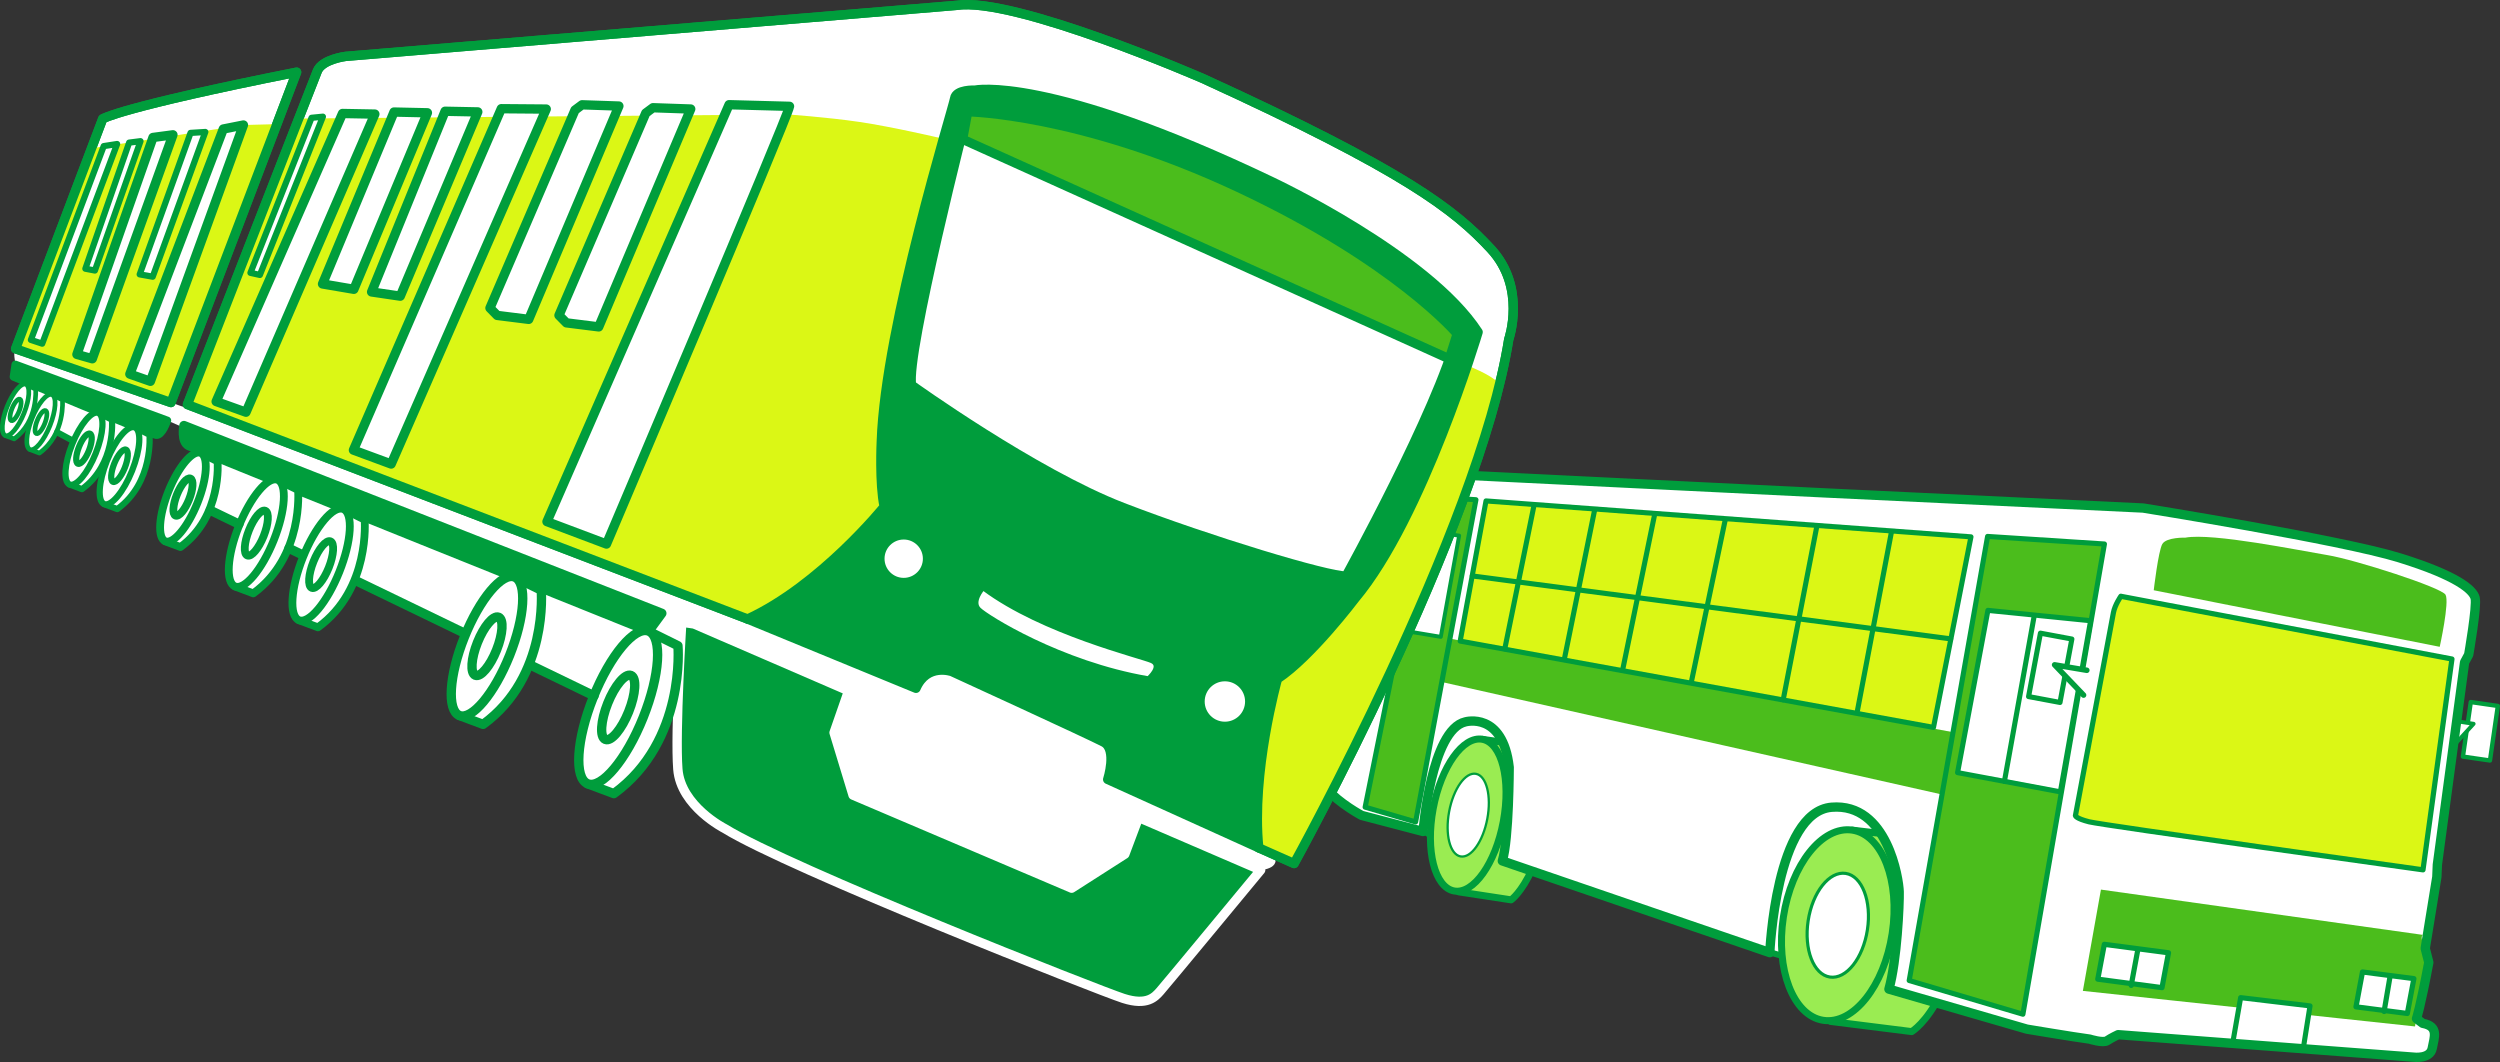
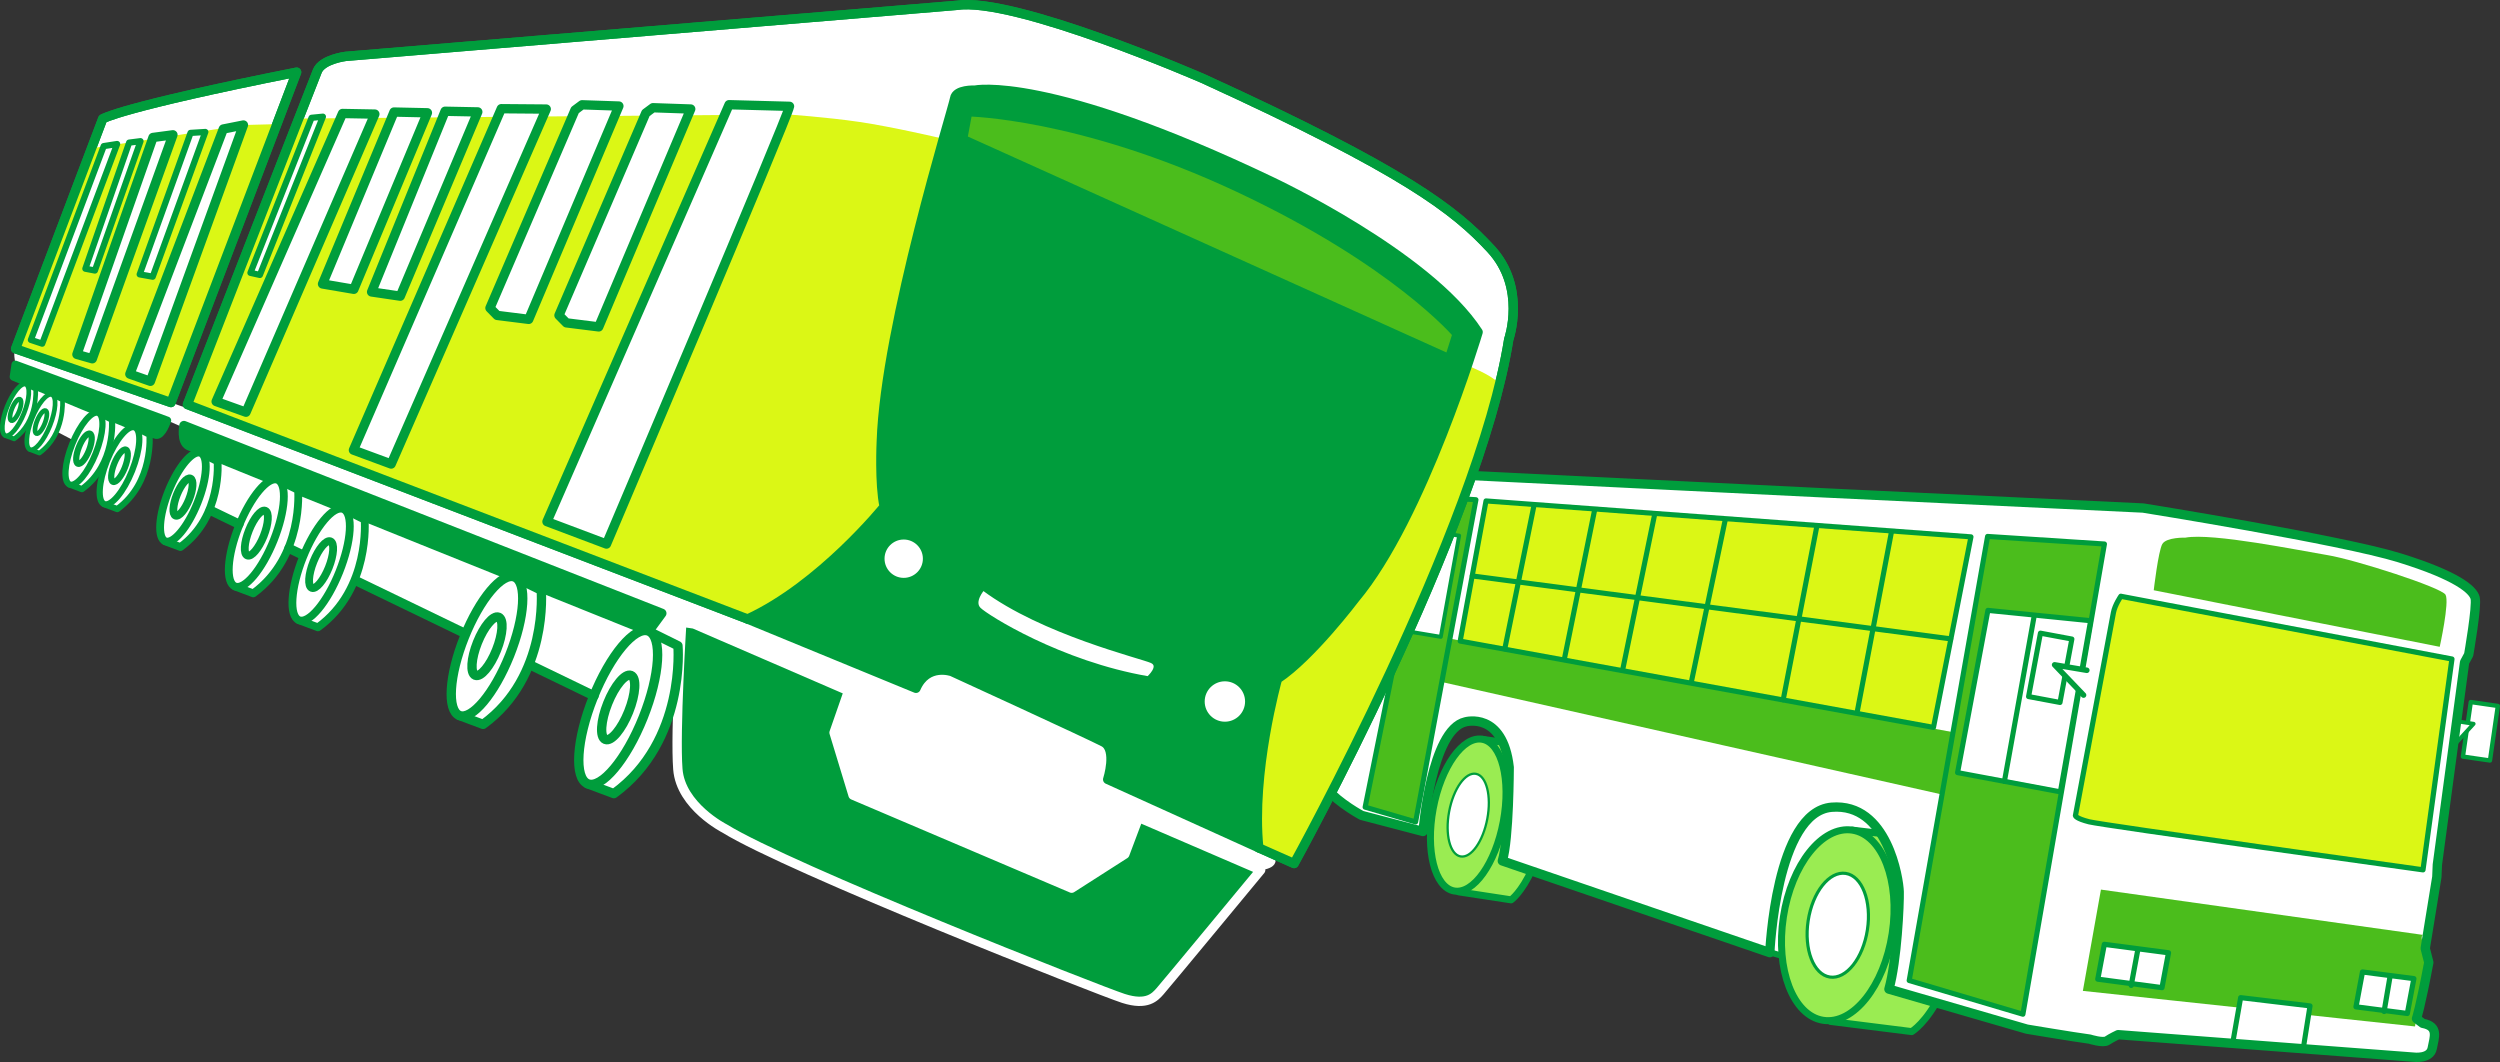
<svg xmlns="http://www.w3.org/2000/svg" id="b" data-name="レイヤー_2" viewBox="0 0 537.95 228.54">
  <rect x="0" y="0" width="537.95" height="228.54" fill="#333333" stroke="none" />
  <defs>
    <style>
      .d, .e, .f, .g, .h, .i, .j, .k, .l, .m, .n, .o, .p, .q, .r, .s, .t, .u, .v, .w, .x, .y, .z, .aa, .ab, .ac {
        stroke-linecap: round;
        stroke-linejoin: round;
      }

      .d, .e, .f, .g, .h, .i, .j, .k, .l, .m, .o, .p, .r, .s, .t, .u, .v, .w, .x, .y, .z, .aa, .ab, .ac {
        stroke: #009d3c;
      }

      .d, .e, .g, .ad {
        fill: #dbf715;
      }

      .d, .j, .u {
        stroke-width: 1.1px;
      }

      .e, .s {
        stroke-width: 1.12px;
      }

      .f, .i {
        stroke-width: 1.68px;
      }

      .f, .n, .w {
        fill: #009d3c;
      }

      .g {
        stroke-width: 1.08px;
      }

      .h, .k {
        fill: none;
      }

      .h, .m, .n, .v, .w {
        stroke-width: 2.01px;
      }

      .ae, .i, .l, .p, .q, .r, .s, .t, .u, .v, .x, .y, .z, .aa, .ab, .ac {
        fill: #fff;
      }

      .j, .m, .af {
        fill: #4bbd1c;
      }

      .k {
        stroke-width: 2.01px;
      }

      .l {
        stroke-width: 1.33px;
      }

      .n {
        stroke: #fff;
      }

      .o {
        fill: #9aec52;
        stroke-width: 1.51px;
      }

      .p {
        stroke-width: 1.01px;
      }

      .q {
        stroke: #9aec52;
        stroke-width: 1.13px;
      }

      .r {
        stroke-width: .94px;
      }

      .t {
        stroke-width: .68px;
      }

      .x {
        stroke-width: .67px;
      }

      .y {
        stroke-width: .49px;
      }

      .z {
        stroke-width: 1.25px;
      }

      .aa {
        stroke-width: 1.34px;
      }

      .ab {
        stroke-width: .85px;
      }

      .ac {
        stroke-width: 1.19px;
      }
    </style>
  </defs>
  <g id="c" data-name="イラスト_xFF08_動き_xFF09_">
    <g>
-       <ellipse class="z" cx="322.33" cy="167.2" rx="17.63" ry="23.13" transform="translate(98.68 453.27) rotate(-79.4)" />
      <ellipse class="l" cx="389.02" cy="188.01" rx="18.46" ry="24.8" transform="translate(132.66 535.8) rotate(-79.4)" />
      <path class="o" d="M393.92,219.79l17.44,2.19s3.22-1.87,6.35-8.34,2.88-29.06,2.88-29.06l-6.02-4.07-15.98-1.88" />
      <path class="o" d="M313.91,191.91l11.25,1.72s2.19-1.5,4.55-6.65c2.36-5.16,3.32-23.17,3.32-23.17l-3.72-3.24-10.32-1.48" />
      <ellipse class="o" cx="395.46" cy="199.08" rx="20.7" ry="11.84" transform="translate(138.91 559.93) rotate(-81.31)" />
      <ellipse class="t" cx="395.46" cy="199.08" rx="11.28" ry="6.45" transform="translate(138.91 559.93) rotate(-81.31)" />
      <path class="q" d="M296.99,101.39s-4.2-.46-5.03,4-11.17,57.89-11.17,57.89c0,0,2.01,3.34,4.72,6.49,2.71,3.14,7.5,5.69,7.5,5.69l13.2,3.46s1.74-21.91,9.11-23.59c0,0,8.07-2.31,9.43,9.78,0,0-.03,15.45-1.48,20.14l57.56,19.74s1.28-30.29,13.3-31.29c12.02-.99,14.47,15.49,14.54,18.18s-.48,14.8-2.21,20.96l29.69,8.61s9.99,1.68,13.53,2.15c0,0,2.88.92,3.76.32s2.34-1.28,2.34-1.28l63.6,4.84s3.54.47,3.99-1.93,1.45-4.69-2.05-5.35l-1.34-1.01s.82-2.33,2.65-12.1l-.77-3.01,2.5-15.37.11-2.65,5.86-43.56.88-1.62s1.83-10.47,1.39-12.21-3.81-4.78-16.32-8.65c-12.51-3.87-55.12-10.7-55.12-10.7l-68.35-3.25-95.8-4.71Z" />
      <path class="af" d="M452.08,191.43l-3.89,21.79,71.47,7.65.31-1.66s3.5-11.56,1.87-15.11-.04-2.87-.04-2.87l-69.73-9.81Z" />
      <path class="af" d="M312.25,137.46l-1.99,9.3,107.92,24.27,1.61-4.53s.21-2.21.32-6.11c.04-1.54-.04-2.87-.04-2.87l-107.82-20.05Z" />
      <path class="e" d="M456.37,128.3s-1.29,1.86-1.6,3.52-8.18,43.7-8.18,43.7c0,0,.08.59,2.96,1.32s71.83,10.33,71.83,10.33l6.23-45.36-71.24-13.5Z" />
      <path class="af" d="M463.45,127.01l61.53,12.17s2.14-9.65,1.25-11.21-19.43-7.54-25.4-8.52c-5.97-.98-24.73-4.84-30.58-3.76,0,0-4.09-.12-4.96,1.37s-1.85,9.96-1.85,9.96Z" />
      <polygon class="j" points="452.83 117.06 435.29 218.24 410.82 210.99 427.69 115.43 452.83 117.06" />
      <polygon class="d" points="424.11 115.52 416.05 156.52 314.2 137.95 319.76 107.79 424.11 115.52" />
      <path class="j" d="M317.59,107.54s-12.63,67.48-12.98,69.32l-10.86-3.18,13.46-66.82,10.37.67Z" />
      <path class="g" d="M304.98,106.96l-5.86,27.91-9.54-2.03,5.01-26.09s.94-.94,1.7-.92,8.69,1.13,8.69,1.13Z" />
      <line class="u" x1="330.09" y1="108.74" x2="323.8" y2="139.62" />
      <line class="u" x1="343.1" y1="109.9" x2="336.63" y2="141.77" />
      <line class="u" x1="356.08" y1="110.55" x2="349.17" y2="144.11" />
      <line class="u" x1="371.21" y1="111.98" x2="363.92" y2="146.87" />
      <line class="u" x1="390.97" y1="113.13" x2="383.71" y2="150.58" />
      <line class="u" x1="407" y1="114.48" x2="399.61" y2="153.3" />
      <line class="u" x1="316.81" y1="123.93" x2="419.74" y2="137.47" />
      <line class="u" x1="292.24" y1="120.61" x2="301.71" y2="122.38" />
      <polygon class="u" points="480.43 224.47 482.14 214.67 497.07 216.45 495.62 225.59 480.43 224.47" />
      <polygon class="u" points="449.86 133.57 427.76 131.34 421.23 166.25 443.35 170.39 449.86 133.57" />
      <line class="u" x1="437.69" y1="132.69" x2="431.31" y2="168.14" />
      <rect class="u" x="437.72" y="136.77" width="6.88" height="13.88" transform="translate(33.97 -78.71) rotate(10.6)" />
      <rect class="r" x="530.79" y="151.43" width="5.88" height="11.86" transform="translate(27.94 -74.61) rotate(8.21)" />
      <polyline class="ac" points="449.04 144.23 442.11 143.06 448.34 149.57" />
      <polyline class="ab" points="528.71 155.2 532.27 155.75 527.92 160.52" />
      <polygon class="s" points="465.22 212.52 451.4 210.7 452.81 203.2 466.62 205.02 465.22 212.52" />
      <polygon class="s" points="518.01 218.08 506.96 216.65 508.36 209.15 519.42 210.58 518.01 218.08" />
      <line class="s" x1="460.03" y1="204.3" x2="458.59" y2="212.04" />
      <line class="s" x1="514.29" y1="210.13" x2="513.01" y2="217.65" />
      <polygon class="ab" points="308.04 114.4 303.62 135.97 310.03 137.04 313.98 115.26 308.04 114.4" />
      <ellipse class="o" cx="315.94" cy="175.41" rx="16.6" ry="7.67" transform="translate(85.4 453.68) rotate(-79.4)" />
      <ellipse class="y" cx="315.94" cy="175.41" rx="9.04" ry="4.18" transform="translate(85.4 453.68) rotate(-79.4)" />
      <path class="k" d="M296.99,101.39s-4.2-.46-5.03,4-11.17,57.89-11.17,57.89c0,0,2.01,3.34,4.72,6.49,2.71,3.14,7.5,5.69,7.5,5.69l13.2,3.46s1.74-21.91,9.11-23.59c0,0,8.07-2.31,9.43,9.78,0,0-.03,15.45-1.48,20.14l57.56,19.74s1.28-30.29,13.3-31.29c12.02-.99,14.47,15.49,14.54,18.18s-.48,14.8-2.21,20.96l29.69,8.61s9.99,1.68,13.53,2.15c0,0,2.88.92,3.76.32s2.34-1.28,2.34-1.28l63.6,4.84s3.54.47,3.99-1.93,1.45-4.69-2.05-5.35l-1.34-1.01s.82-2.33,2.65-12.1l-.77-3.01,2.5-15.37.11-2.65,5.86-43.56.88-1.62s1.83-10.47,1.39-12.21-3.81-4.78-16.32-8.65c-12.51-3.87-55.12-10.7-55.12-10.7l-68.35-3.25-95.8-4.71Z" />
    </g>
    <g>
      <path class="ae" d="M3.81,73.55s-1.32-.2-.5,4.88c.83,5.08,32.68,12.04,32.68,12.04l6.98,3.06,6.4,11.53,108.99,47.43,28.87,31.75,49.72,14.11,32.04-11.03s5.36.34,5.49-2.12c.14-2.46-71.36-55.16-71.36-55.16L46.51,86.4l-4.58,2.03-5.14-1.81L3.81,73.55" />
      <path class="v" d="M270.85,182.43l7.61,3.38s39.69-71.84,46.19-112.78c0,0,3.9-11.14-3.87-19.49-7.77-8.36-18.26-16.67-61.93-36.64,0,0-40.63-17.72-53.08-15.74L74.39,12.13s-5.05.61-6.1,3.15-27.96,71.77-27.96,71.77l120.52,46.14" />
      <polygon class="ae" points="44.46 96.03 39.37 106.97 130.77 151.34 139.89 134.45 44.46 96.03" />
      <polygon class="ae" points="5.61 81.3 3.35 88.21 29.64 102.04 33.35 91.6 5.61 81.3" />
      <path class="n" d="M146.71,133.88l2.65.39,33.24,14.38-3.13,9,4.09,13.45,47.04,20.02,11.44-7.32,2.97-7.9,26.26,11.32s-20.58,24.89-21.65,26.08-2.73,3.2-7.89,1.54-71.99-28-85.82-36.57c0,0-9.43-4.77-10.05-12.75s.85-31.64.85-31.64Z" />
      <path class="v" d="M63.83,15.53l-27.04,71.09L3.36,75.06,22.1,25.57s3.67-2.46,41.73-10.04Z" />
      <path class="w" d="M142.41,131.97l-102.83-40.4s-.65,3.46,1.02,4.31c1.68.85,98.99,39.94,98.99,39.94l2.82-3.85Z" />
      <path class="f" d="M36,90.48s-1.09,3.32-2.42,3.13c-1.32-.2-30.66-12.52-30.66-12.52l.39-2.65,32.68,12.04Z" />
      <g>
        <path class="v" d="M139.59,135.83l6.29,3.12s1.8,20.51-13.79,31.82l-5.63-2.11" />
        <ellipse class="v" cx="133.03" cy="152.24" rx="17.68" ry="5.79" transform="translate(-57.72 219.24) rotate(-68.21)" />
        <ellipse class="v" cx="133.03" cy="152.24" rx="7.42" ry="2.43" transform="translate(-57.72 219.24) rotate(-68.21)" />
      </g>
      <g>
        <path class="i" d="M73.88,109.56l4.58,2.27s1.31,14.93-10.04,23.16l-4.1-1.54" />
        <ellipse class="i" cx="69.1" cy="121.51" rx="12.87" ry="4.22" transform="translate(-69.38 140.55) rotate(-68.21)" />
        <ellipse class="i" cx="69.1" cy="121.51" rx="5.4" ry="1.77" transform="translate(-69.38 140.55) rotate(-68.21)" />
      </g>
      <g>
        <path class="i" d="M59.74,103.26l4.4,2.18s1.26,14.33-9.64,22.24l-3.93-1.48" />
        <ellipse class="i" cx="55.15" cy="114.73" rx="12.35" ry="4.05" transform="translate(-71.85 123.34) rotate(-68.21)" />
        <ellipse class="i" cx="55.15" cy="114.73" rx="5.19" ry="1.7" transform="translate(-71.85 123.34) rotate(-68.21)" />
      </g>
      <g>
        <path class="i" d="M43.17,97.46l3.65,1.81s1.04,11.88-7.99,18.44l-3.26-1.22" />
        <ellipse class="i" cx="39.37" cy="106.97" rx="10.24" ry="3.36" transform="translate(-74.57 103.81) rotate(-68.21)" />
        <ellipse class="i" cx="39.37" cy="106.97" rx="4.3" ry="1.41" transform="translate(-74.57 103.81) rotate(-68.21)" />
      </g>
      <g>
        <path class="aa" d="M29.01,91.98l3.16,1.57s.91,10.3-6.93,15.99l-2.83-1.06" />
        <ellipse class="aa" cx="25.71" cy="100.22" rx="8.88" ry="2.91" transform="translate(-76.89 86.89) rotate(-68.21)" />
        <ellipse class="aa" cx="25.71" cy="100.22" rx="3.73" ry="1.22" transform="translate(-76.89 86.89) rotate(-68.21)" />
      </g>
      <g>
        <path class="aa" d="M21.15,88.86l2.95,1.46s.85,9.62-6.47,14.93l-2.64-.99" />
        <ellipse class="aa" cx="18.07" cy="96.56" rx="8.29" ry="2.72" transform="translate(-78.3 77.49) rotate(-68.21)" />
        <ellipse class="aa" cx="18.07" cy="96.56" rx="3.48" ry="1.14" transform="translate(-78.3 77.49) rotate(-68.21)" />
      </g>
      <g>
        <path class="p" d="M11.18,84.93l2.26,1.12s.65,7.38-4.96,11.44l-2.02-.76" />
        <ellipse class="p" cx="8.82" cy="90.83" rx="6.36" ry="2.08" transform="translate(-78.8 65.3) rotate(-68.21)" />
        <ellipse class="p" cx="8.82" cy="90.83" rx="2.67" ry=".87" transform="translate(-78.8 65.3) rotate(-68.21)" />
      </g>
      <g>
        <path class="p" d="M5.56,82.7l2.11,1.05s.61,6.89-4.63,10.69l-1.89-.71" />
        <ellipse class="p" cx="3.35" cy="88.21" rx="5.94" ry="1.95" transform="translate(-79.8 58.57) rotate(-68.21)" />
        <ellipse class="p" cx="3.35" cy="88.21" rx="2.49" ry=".82" transform="translate(-79.8 58.57) rotate(-68.21)" />
      </g>
-       <path class="aa" d="M12.3,93.02c1.11.59,2.24,1.21,3.37,1.81" />
      <path class="v" d="M45.24,109.8c1.74.84,3.81,1.84,6.16,2.98" />
      <path class="v" d="M62.19,117.99c.95.46,1.91.93,2.9,1.4" />
      <path class="v" d="M76.59,124.96c7.81,3.78,15.99,7.73,23.63,11.42" />
      <path class="v" d="M114.16,143.12c5.58,2.7,10.33,4.99,13.66,6.61" />
      <g>
        <path class="v" d="M110.75,124.18l5.71,2.83s1.63,18.6-12.51,28.86l-5.1-1.91" />
        <ellipse class="v" cx="104.79" cy="139.07" rx="16.03" ry="5.25" transform="translate(-63.24 184.74) rotate(-68.21)" />
        <ellipse class="v" cx="104.79" cy="139.07" rx="6.73" ry="2.21" transform="translate(-63.24 184.74) rotate(-68.21)" />
      </g>
      <path class="ad" d="M64.3,25.51l105.1-.89s8.47.58,15.53,1.62,17.5,3.49,17.5,3.49c0,0-11.02,43-11.91,54.1-.89,11.1-.27,25.19-.27,25.19,0,0-23.29,24.49-29.41,24.18l-120.52-46.14,23.97-61.55Z" />
      <path class="ad" d="M315.64,78.61s5.12,1.96,6.66,3.69c0,0-8.42,36.6-24.65,65.13l-19.19,38.38-7.61-3.38s.65-26.71,4.03-36.35c0,0,13.81-11.1,22.96-26.26s17.81-41.21,17.81-41.21Z" />
      <polygon class="ad" points="59.32 26.72 52.38 26.9 19.96 31.86 3.36 75.06 36.79 86.61 59.32 26.72" />
      <path class="h" d="M270.85,182.43l7.61,3.38s39.69-71.84,46.19-112.78c0,0,3.9-11.14-3.87-19.49-7.77-8.36-18.26-16.67-61.93-36.64,0,0-40.63-17.72-53.08-15.74L74.39,12.13s-5.05.61-6.1,3.15-27.96,71.77-27.96,71.77l120.52,46.14" />
      <path class="h" d="M63.83,15.53l-27.04,71.09L3.36,75.06,22.1,25.57s3.67-2.46,41.73-10.04Z" />
      <path class="v" d="M117.7,112.25l12.8,4.82s39.06-91.98,39.39-94.19l-13.01-.35-39.18,89.71Z" />
      <polygon class="v" points="76.05 96.85 84.17 99.85 117.54 23.47 107.87 23.39 76.05 96.85" />
      <polygon class="v" points="46.51 86.4 52.93 88.7 80.66 24.55 73.7 24.42 46.51 86.4" />
      <polygon class="v" points="84.78 24.11 91.97 24.27 76.14 62.25 69.4 61.1 84.78 24.11" />
      <polygon class="v" points="95.77 23.94 79.96 62.82 86.13 63.73 102.81 24.08 95.77 23.94" />
      <polygon class="v" points="125.25 22.55 123.73 23.68 105.43 66.28 106.99 67.87 113.77 68.72 133.17 22.82 125.25 22.55" />
      <polygon class="v" points="140.51 23.18 138.96 24.33 120.28 67.85 121.88 69.47 128.83 70.34 148.63 23.46 140.51 23.18" />
      <polygon class="aa" points="69.48 25.11 67.04 25.35 53.89 58.71 55.92 59.16 69.48 25.11" />
      <polygon class="v" points="48.05 27.76 52.38 26.9 32.36 82.05 27.94 80.5 48.05 27.76" />
      <polygon class="v" points="16.55 76.26 19.86 77.2 37.21 29.01 32.92 29.58 16.55 76.26" />
      <polygon class="aa" points="6.65 73.14 9.08 73.95 25.2 30.99 22.32 31.44 6.65 73.14" />
      <polygon class="aa" points="44.18 28.4 41 28.6 30.06 59.04 32.86 59.54 44.18 28.4" />
      <polygon class="aa" points="30.23 30.38 27.79 30.69 18.37 57.82 20.42 58.21 30.23 30.38" />
      <path class="w" d="M160.85,133.2c15.79-7.27,29.41-24.18,29.41-24.18-1.07-4.96-.62-14.09-.62-14.09.86-24.96,15.47-71.76,15.77-73.74s4.31-1.79,4.31-1.79c0,0,15.63-3.4,63.88,19.65,0,0,33.7,15.8,44.46,32.41,0,0-11.92,39.98-26.5,57.35,0,0-9.43,12.5-16.67,17.28,0,0-5.68,20.11-4.03,36.35l-32.51-14.72s2.08-6.45-.84-8.01c-2.92-1.56-32.67-15.19-32.67-15.19,0,0-5.35-1.92-7.74,3.59l-36.24-14.9Z" />
      <circle class="v" cx="194.46" cy="120.22" r="5.13" />
      <circle class="v" cx="263.57" cy="150.95" r="5.35" />
-       <path class="v" d="M208.23,24.05s-13.34,52.09-12.08,58.81c0,0,26.47,19.01,45.44,26.32,18.97,7.31,44.2,14.87,48.05,14.77,0,0,19.68-35.61,23.93-52.1,0,0-18.08-20.92-50.92-33.44,0,0-29.49-13.82-54.42-14.36h0Z" />
+       <path class="v" d="M208.23,24.05s-13.34,52.09-12.08,58.81h0Z" />
      <path class="m" d="M311.87,77.23l-104.74-47.26,1.1-5.92s24.12.31,58.14,16.24c34.03,15.93,47.19,31.55,47.19,31.55l-1.7,5.38Z" />
      <path class="x" d="M211.56,126.73s-2.39,2.7-.82,4.29c1.57,1.58,17.43,11.59,36.32,14.83,0,0,2.85-2.51.74-3.49s-23.47-6.08-36.24-15.63Z" />
    </g>
  </g>
</svg>